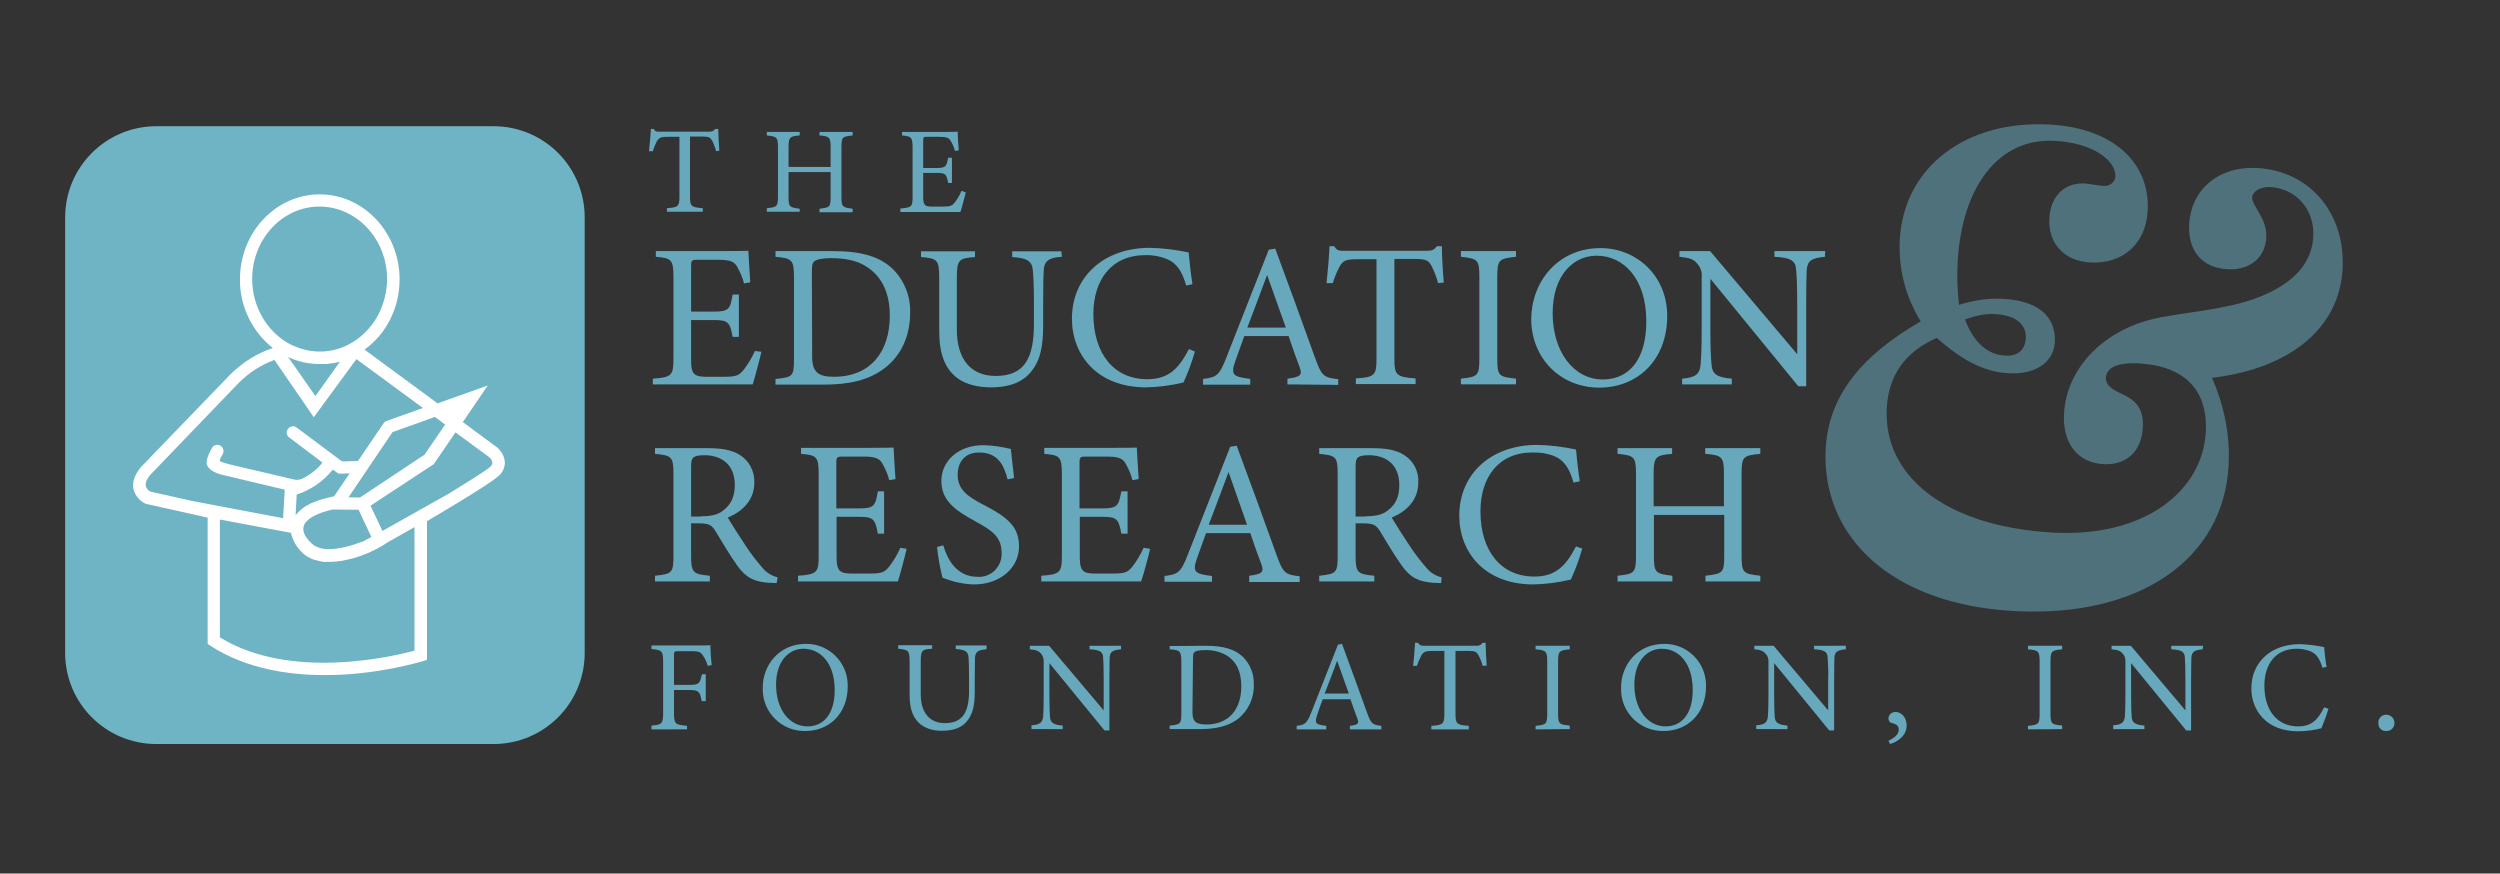
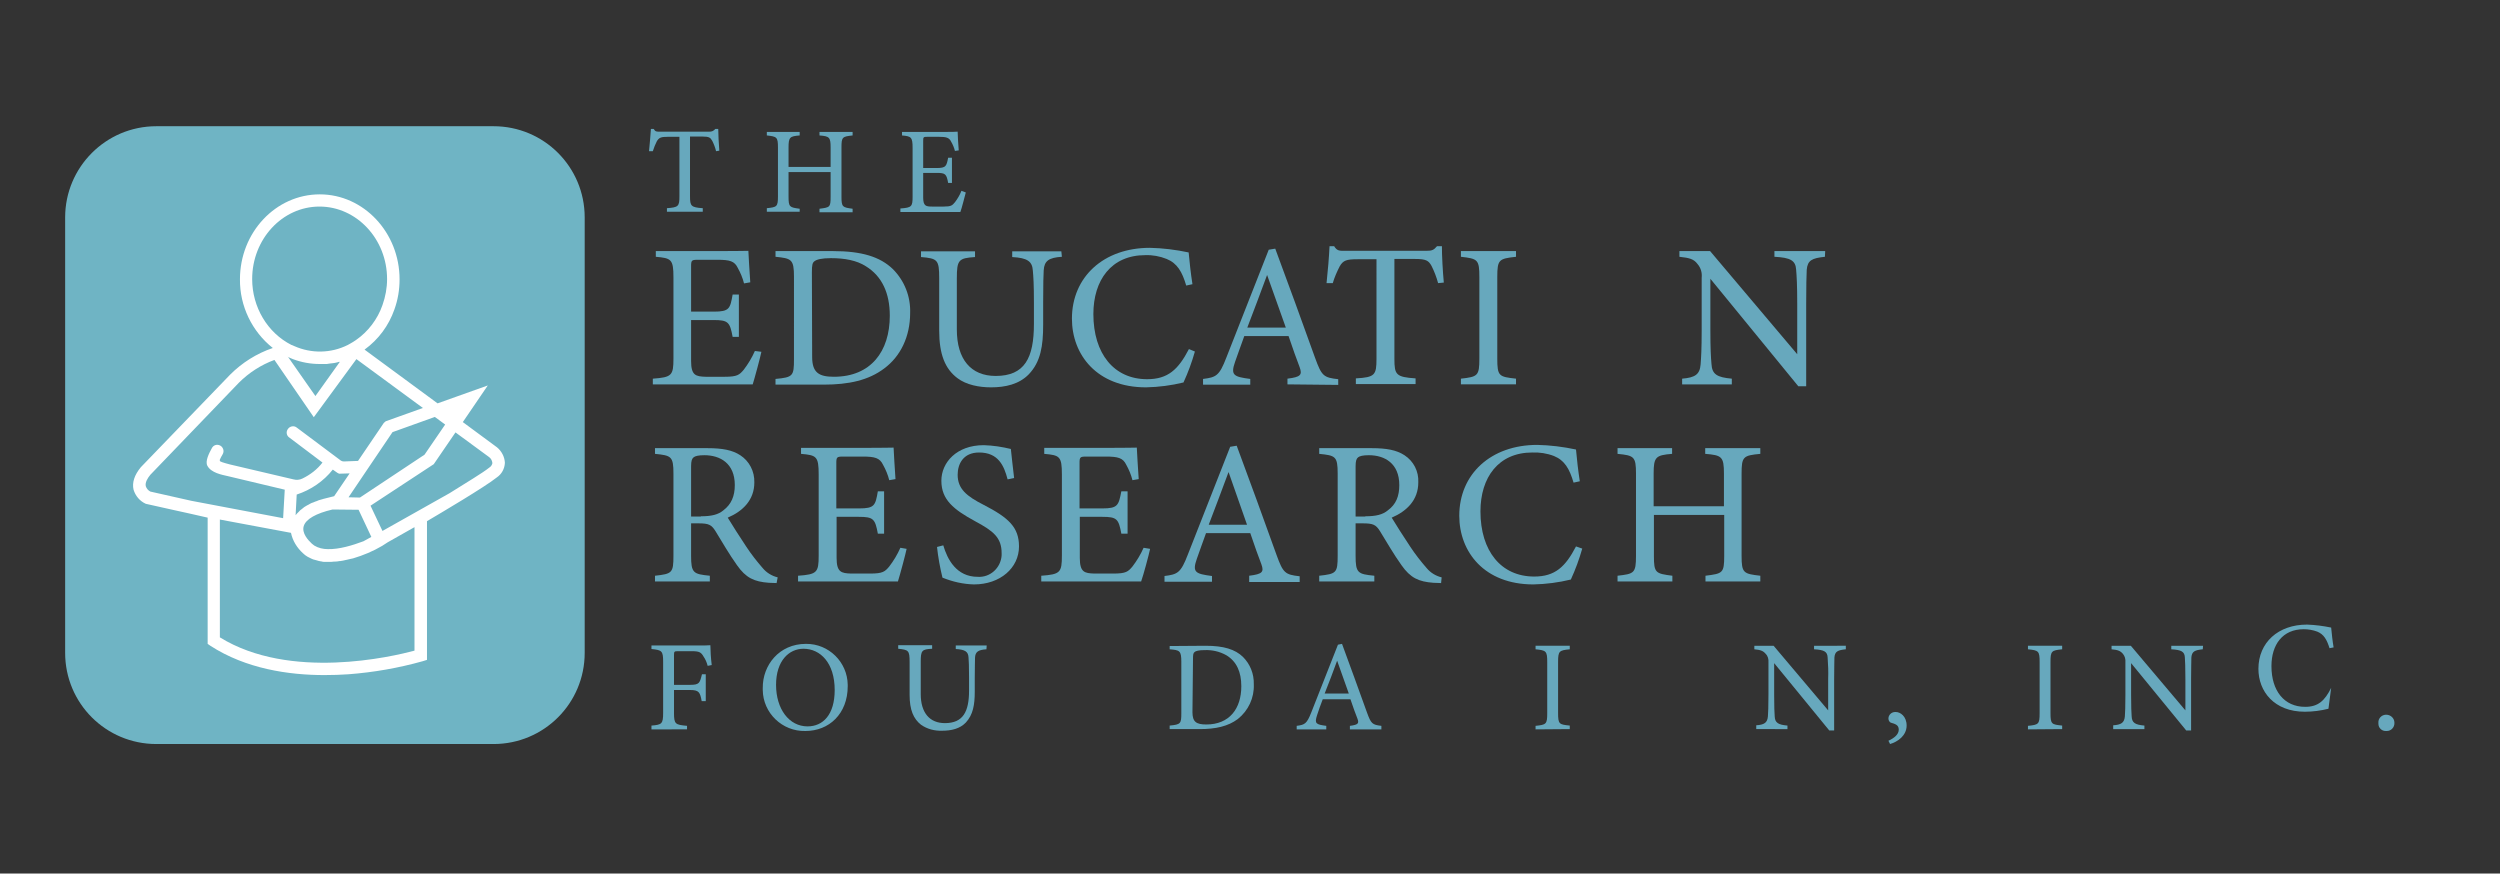
<svg xmlns="http://www.w3.org/2000/svg" version="1.1" id="Layer_1" x="0px" y="0px" viewBox="0 0 921 321.8" style="enable-background:new 0 0 921 321.8;" xml:space="preserve">
  <rect x="0" y="0" width="921" height="321.8" fill="#333333" stroke="none" />
  <style type="text/css">
	.st0{fill:#6FB4C4;}
	.st1{fill:#67A8BD;}
	.st2{fill:#FFFFFF;}
	.st3{opacity:0.53;}
</style>
  <path class="st0" d="M57.6,46.5h124.2c18.6,0,33.6,15,33.6,33.6v160.4c0,18.6-15,33.6-33.6,33.6H57.6c-18.6,0-33.6-15-33.6-33.6  V80.1C24,61.6,39,46.5,57.6,46.5z" />
  <path class="st1" d="M263.8,55.7c-0.3-1.3-0.8-2.6-1.4-3.8c-0.7-1.2-1.1-1.6-3.7-1.6h-4.5v22.1c0,3.5,0.4,4,4.7,4.3v1.3h-13.2v-1.3  c4.2-0.3,4.6-0.7,4.6-4.3V50.4H246c-2.5,0-3.2,0.3-4,1.6c-0.6,1.2-1.1,2.4-1.5,3.7h-1.4c0.3-2.8,0.5-5.6,0.7-8.2h1  c0.7,1.1,1.1,1,2.4,1h18c0.9,0.1,1.8-0.3,2.3-1h1.1c0,2.1,0.2,5.4,0.4,8L263.8,55.7z" />
  <path class="st1" d="M314.1,49.9c-3.8,0.4-4.1,0.6-4.1,4.4v18.2c0,3.8,0.4,3.9,4.1,4.4v1.3h-12.2v-1.3c3.8-0.5,4.1-0.5,4.1-4.4v-9.1  h-15.5v9.1c0,3.8,0.4,3.9,4.1,4.4V78h-12.1v-1.3c3.7-0.4,4.1-0.5,4.1-4.4V54.3c0-3.8-0.4-4-4.1-4.4v-1.3h12.1v1.3  c-3.6,0.3-4.1,0.6-4.1,4.4v7.2h15.5v-7.2c0-3.8-0.5-4.1-4.1-4.4v-1.3h12.2L314.1,49.9z" />
  <path class="st1" d="M355.8,70.9c-0.3,1.1-1.5,5.9-2,7.2h-22.1v-1.3c4.2-0.3,4.5-0.7,4.5-4.4V54.5c0-4-0.5-4.3-3.9-4.6v-1.3h13.9  c4.3,0,6,0,6.6-0.1c0,1.1,0.2,4.5,0.4,6.9l-1.4,0.2c-0.3-1.2-0.8-2.4-1.4-3.4c-0.7-1.5-1.8-1.8-4.5-1.8h-4.3c-1.4,0-1.5,0.1-1.5,1.5  v10h5c3.4,0,3.6-0.7,4.2-3.8h1.4v9.3h-1.4c-0.6-3.3-1-3.7-4.2-3.7h-5v9c0,3.2,1,3.4,3.3,3.4h4.2c2.8,0,3.2-0.4,4.2-1.6  c1-1.3,1.8-2.7,2.4-4.2L355.8,70.9z" />
  <path class="st1" d="M280.5,129.6c-0.4,2-2.5,9.8-3.2,12h-36.8v-2.1c7-0.5,7.6-1.2,7.6-7.4v-29.9c0-6.7-0.8-7.1-6.5-7.6v-2.1h23.1  c7.1,0,10.1-0.1,11-0.1c0.1,1.9,0.4,7.6,0.7,11.6l-2.3,0.4c-0.5-2-1.3-3.9-2.3-5.7c-1.2-2.5-2.9-3-7.5-3h-7.2  c-2.3,0-2.5,0.2-2.5,2.4v16.7h8.4c5.7,0,6-1.1,6.9-6.3h2.3v15.6h-2.3c-1-5.4-1.6-6.2-7-6.2h-8.3v15.1c0,5.3,1.7,5.7,5.4,5.8h7  c4.6,0,5.4-0.7,7-2.6c1.6-2.1,3-4.4,4.1-6.9L280.5,129.6z" />
  <path class="st1" d="M306.8,92.5c10.7,0,17.4,2.1,22.1,6.6c4.3,4.3,6.6,10.1,6.4,16.2c0,8.8-3.6,16-9.5,20.4c-5.8,4.4-13.1,6-22.4,6  h-17.7v-2.1c6.5-0.6,6.8-1.1,6.8-7.3V102c0-6.5-0.9-6.8-6.8-7.4v-2.1L306.8,92.5z M299.2,131.5c0,5.7,2.4,7.3,8,7.3  c13.6,0,20.6-9.3,20.6-22.5c0-8.2-2.8-14.5-8.8-18.2c-3.4-2.2-7.9-3-12.9-3c-3.4,0-5.2,0.5-6,1.1s-1,1.3-1,4.2L299.2,131.5z" />
  <path class="st1" d="M391.2,94.6c-4.8,0.3-6.5,1.5-6.7,5c-0.1,1.7-0.2,4.9-0.2,11.9v8.2c0,7.7-0.9,13.6-5.3,18.2  c-3.6,3.7-8.7,4.8-13.9,4.8c-4.4,0-9.1-0.9-12.4-3.4c-4.5-3.4-6.7-8.7-6.7-17.5v-19.3c0-6.8-0.6-7.3-6.7-7.8v-2.1h19.9v2.1  c-6,0.4-6.7,1-6.7,7.8v18.9c0,11,5.2,17.1,14.3,17.1c10.7,0,14.1-6.6,14.1-19.2v-7.7c0-6.9-0.2-9.8-0.4-11.9c-0.2-3.4-2-4.7-7.6-5  v-2.1h18.1L391.2,94.6z" />
  <path class="st1" d="M440.2,129.5c-1.1,3.9-2.5,7.7-4.2,11.4c-4.5,1.1-9.1,1.7-13.8,1.8c-18.1,0-27.3-12-27.3-25.3  c0-15.4,11.7-26.1,28.7-26.1c4.8,0.1,9.6,0.7,14.3,1.7c0.3,3.4,0.8,7.9,1.4,11.7l-2.3,0.5c-1.5-5.1-3.3-8.2-7.2-9.8  c-2.5-1-5.2-1.5-7.9-1.4c-12.5,0-19.1,9.2-19.1,21.7c0,14.6,7.6,24,19.8,24c7.7,0,11.5-3.6,15.4-11.1L440.2,129.5z" />
  <path class="st1" d="M474.3,141.6v-2.1c4.9-0.6,5.5-1.4,4.5-4.2c-1.1-2.9-2.5-6.7-4.1-11.5h-16.3c-1.2,3.4-2.3,6.3-3.4,9.5  c-1.7,4.9-0.6,5.5,5.6,6.3v2.1h-17.4v-2.1c4.8-0.6,6-1.1,8.6-7.9l15.6-39.7l2.4-0.4c4.8,12.9,10,27.2,14.7,40.3  c2.4,6.6,3.1,7.2,8.5,7.8v2.1L474.3,141.6z M466.8,101.3c-2.4,6.5-5,13.4-7.3,19.4h14.2L466.8,101.3z" />
  <path class="st1" d="M529.8,104.3c-0.6-2.2-1.4-4.3-2.4-6.3c-1.1-2-2-2.6-6.1-2.6h-7.6v36.8c0,5.9,0.6,6.7,7.8,7.2v2.1h-22v-2.1  c7-0.4,7.6-1.2,7.6-7.2V95.5h-6.9c-4.2,0-5.4,0.4-6.7,2.7c-1,2-1.9,4-2.5,6.1h-2.3c0.5-4.6,0.9-9.4,1.1-13.6h1.7  c1.1,1.8,2,1.7,4.1,1.7h29.9c2.1,0,2.7-0.3,3.9-1.7h1.8c0,3.6,0.3,9,0.7,13.4L529.8,104.3z" />
  <path class="st1" d="M538.2,141.6v-2.1c6.2-0.7,6.8-1,6.8-7.4v-30c0-6.5-0.6-6.8-6.8-7.5v-2.1h20.3v2.1c-6.3,0.7-6.9,1-6.9,7.5v30  c0,6.5,0.6,6.7,6.9,7.4v2.1H538.2z" />
-   <path class="st1" d="M589.7,91.4c12.9,0,24.5,9.9,24.5,25c0,16.3-11,26.4-25,26.4c-14.5,0-25.1-11-25.1-25.3  C564.2,104,573.7,91.4,589.7,91.4z M588.2,94.2c-8.5,0-16.2,7.1-16.2,21.2s7.7,24.4,18.5,24.4c9.2,0,16-6.8,16-21.4  C606.5,102.6,598.1,94.2,588.2,94.2L588.2,94.2z" />
  <path class="st1" d="M672.3,94.6c-4.8,0.5-6.4,1.3-6.7,4.8c-0.1,2.4-0.2,5.6-0.2,12.6v30.3h-2.9l-32.4-39.6v18.9  c0,6.8,0.2,10.2,0.4,12.4c0.2,3.9,2,5,7.5,5.5v2.1h-18.3v-2.1c4.7-0.4,6.5-1.5,6.8-5.2c0.2-2.4,0.4-5.8,0.4-12.7v-19.3  c0.2-1.8-0.3-3.6-1.5-5c-1.4-1.9-3-2.3-6.7-2.7v-2.1H630l32.1,38V112c0-7-0.2-10.3-0.4-12.6c-0.2-3.4-2-4.5-8-4.8v-2.1h18.7  L672.3,94.6z" />
  <path class="st1" d="M286.1,214.8c-1,0-1.8-0.1-2.8-0.1c-5.5-0.4-8.5-1.8-11.8-6.5c-2.8-3.9-5.5-8.6-7.9-12.5  c-1.5-2.4-2.5-2.9-6.3-2.9h-2.7v11.9c0,6.4,0.8,6.8,6.9,7.4v2.1h-20.2v-2.1c6.3-0.7,6.8-1,6.8-7.4v-30.2c0-6.4-0.8-6.7-6.8-7.3v-2.1  h19.3c5.5,0,9.2,0.7,12.1,2.6c3.4,2.2,5.3,6,5.2,10c0,6.5-4.2,10.6-9.8,13c1.4,2.3,4.6,7.4,6.9,10.8c1.8,2.7,3.8,5.3,6,7.8  c1.4,1.7,3.4,2.9,5.5,3.4L286.1,214.8z M258.2,190.2c3.9,0,6.4-0.6,8.3-2.2c2.9-2.2,4.2-5.2,4.2-9.3c0-8-5.4-11-11.2-11  c-2.2,0-3.4,0.3-4,0.8c-0.6,0.5-0.9,1.3-0.9,3.3v18.5H258.2z" />
  <path class="st1" d="M334,202.2c-0.4,2-2.5,9.8-3.2,12h-36.8v-2.1c7-0.5,7.6-1.2,7.6-7.4v-29.9c0-6.7-0.8-7.1-6.5-7.6V165h23.1  c7.1,0,10-0.1,11-0.1c0.1,1.9,0.4,7.6,0.7,11.6l-2.3,0.4c-0.5-2-1.3-3.9-2.3-5.7c-1.2-2.5-3-3-7.5-3h-7.2c-2.3,0-2.5,0.2-2.5,2.4  v16.7h8.4c5.7,0,6-1.1,6.9-6.3h2.3v15.6h-2.3c-1-5.4-1.6-6.2-7-6.2h-8.2v15.1c0,5.3,1.7,5.7,5.4,5.8h7c4.6,0,5.4-0.7,7-2.6  c1.6-2.1,3-4.4,4.1-6.9L334,202.2z" />
  <path class="st1" d="M371.2,176.6c-1.3-5-3.4-9.9-10.5-9.9c-5.9,0-7.9,4.3-7.9,8.2c0,5.2,3.3,7.9,9.6,11.1c9.1,4.7,13,8.2,13,15.3  c0,7.9-6.9,14-16.6,14c-4-0.1-7.9-1-11.6-2.5c-0.9-3.7-1.6-7.5-2-11.3l2.3-0.6c1.5,5.1,4.8,11.6,12.7,11.6c4.6,0.3,8.5-3.3,8.8-7.9  c0-0.3,0-0.6,0-0.8c0-5.8-3.1-8.2-9.8-11.8c-7.9-4.3-12.4-7.9-12.4-14.9c0-6.7,5.6-13.1,15.6-13.1c3.4,0.1,6.7,0.6,10,1.4  c0.3,2.7,0.6,5.7,1.2,10.7L371.2,176.6z" />
  <path class="st1" d="M423.7,202.2c-0.4,2-2.5,9.8-3.3,12h-36.8v-2.1c7-0.5,7.6-1.2,7.6-7.4v-29.9c0-6.7-0.8-7.1-6.5-7.6V165h23.1  c7.1,0,10-0.1,11-0.1c0.1,1.9,0.4,7.6,0.7,11.6l-2.3,0.4c-0.5-2-1.3-3.9-2.3-5.7c-1.2-2.5-3-3-7.5-3h-7.2c-2.3,0-2.5,0.2-2.5,2.4  v16.7h8.4c5.7,0,6-1.1,7-6.3h2.3v15.6h-2.3c-1-5.4-1.6-6.2-7-6.2h-8.3v15.1c0,5.3,1.7,5.7,5.4,5.8h7c4.6,0,5.4-0.7,7-2.6  c1.6-2.1,3-4.4,4.1-6.9L423.7,202.2z" />
  <path class="st1" d="M460.2,214.2v-2.1c4.9-0.6,5.5-1.4,4.5-4.2c-1.1-2.9-2.5-6.7-4.1-11.5h-16.3c-1.2,3.4-2.3,6.3-3.4,9.5  c-1.7,4.9-0.6,5.5,5.6,6.3v2.1H429v-2.1c4.8-0.6,6-1.1,8.6-7.9l15.6-39.7l2.4-0.4c4.8,12.9,10,27.2,14.7,40.3  c2.4,6.6,3.1,7.2,8.5,7.8v2.1H460.2z M452.6,173.9c-2.4,6.5-5,13.4-7.3,19.4h14.1L452.6,173.9z" />
  <path class="st1" d="M530.9,214.8c-1,0-1.8-0.1-2.8-0.1c-5.5-0.4-8.5-1.8-11.8-6.5c-2.8-3.9-5.5-8.6-7.9-12.5  c-1.5-2.4-2.5-2.9-6.4-2.9h-2.6v11.9c0,6.4,0.8,6.8,6.9,7.4v2.1H486v-2.1c6.3-0.7,6.8-1,6.8-7.4v-30.2c0-6.4-0.8-6.7-6.8-7.3v-2.1  h19.3c5.5,0,9.2,0.7,12.1,2.6c3.4,2.2,5.3,6,5.1,10c0,6.5-4.2,10.6-9.8,13c1.4,2.3,4.6,7.4,6.9,10.8c1.8,2.7,3.8,5.3,6,7.8  c1.4,1.7,3.4,2.9,5.5,3.4L530.9,214.8z M503,190.2c3.9,0,6.4-0.6,8.3-2.2c3-2.2,4.2-5.2,4.2-9.3c0-8-5.4-11-11.2-11  c-2.2,0-3.4,0.3-4,0.8c-0.6,0.5-0.9,1.3-0.9,3.3v18.5H503z" />
  <path class="st1" d="M582.9,202.1c-1.1,3.9-2.5,7.7-4.2,11.4c-4.5,1.1-9.1,1.7-13.8,1.8c-18.1,0-27.3-12-27.3-25.3  c0-15.4,11.7-26.1,28.7-26.1c4.8,0.1,9.6,0.7,14.3,1.7c0.3,3.4,0.8,7.9,1.4,11.7l-2.3,0.5c-1.5-5.1-3.3-8.2-7.2-9.8  c-2.6-1-5.3-1.4-8-1.3c-12.5,0-19.1,9.2-19.1,21.7c0,14.6,7.6,24,19.8,24c7.7,0,11.5-3.6,15.4-11.1L582.9,202.1z" />
  <path class="st1" d="M648.5,167.2c-6.3,0.6-6.9,1-6.9,7.3v30.3c0,6.3,0.7,6.6,6.9,7.3v2.1h-20.2v-2.1c6.3-0.8,6.9-0.9,6.9-7.3v-15.1  h-25.9v15.1c0,6.3,0.6,6.5,6.8,7.3v2.1h-20.2v-2.1c6.1-0.7,6.8-0.9,6.8-7.3v-30.3c0-6.3-0.7-6.7-6.8-7.3v-2.1H616v2.1  c-6,0.5-6.8,1.1-6.8,7.3v12h25.9v-12c0-6.3-0.8-6.8-6.9-7.3v-2.1h20.3V167.2z" />
  <path class="st1" d="M260.7,245.3c-0.3-1.2-0.8-2.4-1.5-3.4c-0.9-1.6-1.6-2-4.3-2h-5.1c-1.4,0-1.5,0.1-1.5,1.5v10.9h5.9  c3.4,0,3.6-0.6,4.4-3.9h1.4v9.9h-1.5c-0.6-3.3-1-4.1-4.3-4.1h-5.9v8.5c0,4.1,0.5,4.3,4.8,4.7v1.3H240v-1.4c3.8-0.3,4.3-0.6,4.3-4.7  v-18.8c0-4.1-0.5-4.3-4.3-4.7v-1.3h15c4.3,0,5.9,0,6.7-0.1c0,1.7,0.2,5,0.5,7.3L260.7,245.3z" />
  <path class="st1" d="M296.9,237.2c8.4-0.1,15.3,6.7,15.4,15.1c0,0.2,0,0.4,0,0.5c0,10.2-6.9,16.5-15.6,16.5  c-8.5,0.2-15.6-6.6-15.7-15.1c0-0.2,0-0.5,0-0.7C280.9,245.1,287,237.2,296.9,237.2z M296,239c-5.3,0-10.1,4.4-10.1,13.3  c0,8.9,4.8,15.3,11.6,15.3c5.7,0,10-4.3,10-13.4C307.5,244.2,302.2,239,296,239L296,239z" />
  <path class="st1" d="M363.4,239.2c-3,0.2-4.1,0.9-4.2,3.1c0,1.1-0.1,3.1-0.1,7.4v5.1c0,4.8-0.6,8.5-3.3,11.4c-2.2,2.3-5.4,3-8.7,3  c-2.8,0.1-5.5-0.6-7.8-2.2c-2.8-2.2-4.2-5.5-4.2-11v-12.1c0-4.3-0.4-4.5-4.2-4.9v-1.3h12.5v1.3c-3.8,0.2-4.2,0.6-4.2,4.9v11.8  c0,6.9,3.3,10.7,8.9,10.7c6.7,0,8.9-4.2,8.9-12v-4.8c0-4.3-0.1-6.2-0.2-7.4c-0.1-2.1-1.2-2.9-4.7-3.1v-1.3h11.4L363.4,239.2z" />
-   <path class="st1" d="M413,239.2c-3,0.3-4,0.8-4.2,3c0,1.5-0.1,3.5-0.1,7.9v19h-1.8l-20.3-24.8v11.8c0,4.3,0.1,6.4,0.2,7.8  c0.1,2.4,1.3,3.1,4.7,3.4v1.3H380v-1.4c2.9-0.2,4.1-0.9,4.3-3.3c0.1-1.5,0.2-3.6,0.2-8V244c0.1-1.1-0.2-2.3-0.9-3.1  c-0.9-1.1-1.9-1.5-4.2-1.7v-1.3h7.1l20.1,23.8v-11.6c0-4.4-0.1-6.4-0.2-7.9c-0.1-2.1-1.2-2.8-5-3v-1.3H413L413,239.2z" />
  <path class="st1" d="M444.1,237.9c6.7,0,10.9,1.3,13.8,4.1c2.7,2.7,4.1,6.3,4,10.1c0.2,5-2,9.7-5.9,12.8c-3.6,2.7-8.2,3.7-14,3.7  h-11.1v-1.3c4.1-0.4,4.3-0.7,4.3-4.6v-18.9c0-4.1-0.6-4.3-4.3-4.6V238L444.1,237.9z M439.3,262.4c0,3.6,1.5,4.5,5.1,4.5  c8.5,0,12.9-5.8,12.9-14.1c0-5.2-1.7-9.1-5.5-11.4c-2.5-1.4-5.2-2-8-1.9c-2.1,0-3.3,0.3-3.7,0.7c-0.5,0.4-0.6,0.8-0.6,2.7  L439.3,262.4z" />
  <path class="st1" d="M497.3,268.7v-1.3c3.1-0.4,3.4-0.9,2.8-2.6c-0.7-1.8-1.6-4.2-2.6-7.2h-10.2c-0.8,2.1-1.5,4-2.1,5.9  c-1,3.1-0.4,3.4,3.4,3.9v1.3h-10.9v-1.3c3-0.4,3.7-0.7,5.4-5l9.8-24.9l1.5-0.3c3,8,6.2,17.1,9.2,25.3c1.5,4.1,1.9,4.5,5.3,4.9v1.3  L497.3,268.7z M492.6,243.4c-1.5,4.1-3.1,8.4-4.6,12.1h8.9L492.6,243.4z" />
-   <path class="st1" d="M546.2,245.3c-0.3-1.4-0.9-2.7-1.5-3.9c-0.8-1.3-1.2-1.6-3.8-1.6h-4.7v23.1c0,3.7,0.4,4.2,4.9,4.5v1.3h-13.8  v-1.3c4.4-0.3,4.8-0.7,4.8-4.5v-23.1h-4.3c-2.6,0-3.4,0.3-4.2,1.7c-0.6,1.2-1.2,2.5-1.6,3.8h-1.4c0.3-2.9,0.6-5.9,0.7-8.5h1.1  c0.7,1.1,1.2,1.1,2.6,1.1h18.8c1,0.1,1.9-0.3,2.4-1.1h1.1c0,2.2,0.2,5.6,0.4,8.4L546.2,245.3z" />
  <path class="st1" d="M565.7,268.7v-1.3c3.9-0.4,4.3-0.6,4.3-4.6v-18.9c0-4.1-0.4-4.3-4.3-4.7v-1.3h12.6v1.3  c-3.9,0.4-4.3,0.6-4.3,4.7v18.8c0,4.1,0.4,4.2,4.3,4.6v1.3L565.7,268.7z" />
-   <path class="st1" d="M613.1,237.2c8.4-0.1,15.3,6.7,15.4,15.1c0,0.2,0,0.4,0,0.5c0,10.2-6.9,16.5-15.6,16.5  c-8.5,0.2-15.6-6.6-15.7-15.1c0-0.2,0-0.5,0-0.7C597.1,245.1,603.1,237.2,613.1,237.2z M612.2,239c-5.3,0-10.1,4.4-10.1,13.3  c0,8.9,4.8,15.3,11.5,15.3c5.7,0,10-4.3,10-13.4C623.6,244.2,618.4,239,612.2,239L612.2,239z" />
  <path class="st1" d="M680,239.2c-3,0.3-4,0.8-4.2,3c0,1.5-0.1,3.5-0.1,7.9v19h-1.8l-20.3-24.8v11.8c0,4.3,0.1,6.4,0.2,7.8  c0.1,2.4,1.3,3.1,4.7,3.4v1.3H647v-1.4c2.9-0.2,4.1-0.9,4.3-3.3c0.1-1.5,0.2-3.6,0.2-8V244c0.1-1.1-0.2-2.3-1-3.1  c-0.9-1.1-1.9-1.5-4.2-1.7v-1.3h7.1l20.1,23.8v-11.6c0.1-2.6,0-5.2-0.2-7.9c-0.1-2.1-1.2-2.8-5-3v-1.3H680L680,239.2z" />
  <path class="st1" d="M695.7,272.9c2.1-1,3.8-2.3,3.8-4.1s-1.4-2.1-3-2.6c-0.5-0.3-0.8-0.9-0.8-1.5c0-1.3,1.1-2.4,2.5-2.4  c0.1,0,0.1,0,0.2,0c1.7,0,4,1.6,4,5c0,3.7-3.3,6-6.1,6.8L695.7,272.9z" />
  <path class="st1" d="M747.1,268.7v-1.3c3.9-0.4,4.3-0.6,4.3-4.6v-18.9c0-4.1-0.4-4.3-4.3-4.7v-1.3h12.6v1.3  c-3.9,0.4-4.3,0.6-4.3,4.7v18.8c0,4.1,0.4,4.2,4.3,4.6v1.3L747.1,268.7z" />
  <path class="st1" d="M811.5,239.2c-3,0.3-4,0.8-4.2,3c0,1.5-0.1,3.5-0.1,7.9v19h-1.8l-20.3-24.8v11.8c0,4.3,0.1,6.4,0.2,7.8  c0.1,2.4,1.3,3.1,4.7,3.4v1.3h-11.5v-1.4c2.9-0.2,4.1-0.9,4.3-3.3c0.1-1.5,0.2-3.6,0.2-8V244c0.1-1.1-0.2-2.3-0.9-3.1  c-0.9-1.1-1.9-1.5-4.2-1.7v-1.3h7.1l20.1,23.8v-11.6c0-4.4-0.1-6.4-0.2-7.9c-0.1-2.1-1.2-2.8-5-3v-1.3h11.7L811.5,239.2z" />
-   <path class="st1" d="M857.8,261.1c-0.7,2.4-1.6,4.8-2.6,7.2c-2.8,0.7-5.7,1.1-8.7,1.1c-11.3,0-17.1-7.5-17.1-15.8  c0-9.7,7.3-16.3,17.9-16.3c3,0.1,6,0.5,8.9,1.1c0.2,2.1,0.5,5,0.9,7.3l-1.5,0.3c-1-3.2-2.1-5.1-4.5-6.1c-1.6-0.6-3.3-0.9-5-0.9  c-7.8,0-11.9,5.7-11.9,13.6c0,9.1,4.7,15,12.4,15c4.8,0,7.2-2.2,9.6-7L857.8,261.1z" />
+   <path class="st1" d="M857.8,261.1c-2.8,0.7-5.7,1.1-8.7,1.1c-11.3,0-17.1-7.5-17.1-15.8  c0-9.7,7.3-16.3,17.9-16.3c3,0.1,6,0.5,8.9,1.1c0.2,2.1,0.5,5,0.9,7.3l-1.5,0.3c-1-3.2-2.1-5.1-4.5-6.1c-1.6-0.6-3.3-0.9-5-0.9  c-7.8,0-11.9,5.7-11.9,13.6c0,9.1,4.7,15,12.4,15c4.8,0,7.2-2.2,9.6-7L857.8,261.1z" />
  <path class="st1" d="M879.1,269.3c-1.6,0.1-2.9-1.1-2.9-2.7c0-0.1,0-0.2,0-0.3c-0.1-1.6,1.1-2.9,2.7-3c0.1,0,0.1,0,0.2,0  c1.6,0,3,1.3,3,2.9c0,0,0,0.1,0,0.1c0.1,1.6-1.2,3-2.8,3C879.2,269.3,879.1,269.3,879.1,269.3z" />
  <path class="st2" d="M69.9,189.2l6.6,1.5v46.5l1,0.7c13.1,8.5,28.9,10.8,42,10.8c3.1,0,6.1-0.1,8.9-0.3c9.2-0.7,18.4-2.3,27.3-4.8  l1.6-0.5v-51.1c4.6-2.7,21.5-12.7,25.7-16.1c1.8-1.2,2.9-3.2,3-5.4c-0.1-2.2-1.2-4.3-2.9-5.7l-12.6-9.3l0,0l9.2-13.5l-18.5,6.6  l-26.9-19.8c5.1-3.7,8.9-8.8,11-14.8c1.3-3.6,1.9-7.3,1.9-11.1c0-17.2-13.2-31.3-29.4-31.3s-29.4,14-29.4,31.3  c-0.1,9.8,4.4,19.2,12.1,25.3c-5.9,2-11.3,5.4-15.7,9.8l-32.8,34l-0.1,0.1c-2.4,2.9-3.3,5.7-2.7,8.3c0.7,2.3,2.3,4.2,4.5,5.2  l10.3,2.3L69.9,189.2z M111.6,187.2l-0.5,0.4l-0.4,0.3c-0.2,0.1-0.3,0.3-0.4,0.4l-0.3,0.3l-0.4,0.4c-0.1,0.1-0.2,0.2-0.3,0.3  l-0.3,0.4l-0.1,0.1l0.4-7.6c5.2-1.7,9.9-4.9,13.3-9.2l1.7,1.2c0.3,0.2,0.7,0.4,1.1,0.3l3.4-0.1l-5.7,8.4l-0.4,0.1l-0.8,0.2l-0.8,0.2  l-0.8,0.2l-0.8,0.2c-0.3,0.1-0.5,0.1-0.7,0.2l-0.7,0.2l-0.7,0.2l-0.7,0.3l-0.6,0.2l-0.7,0.3l-0.6,0.2l-0.6,0.3l-0.5,0.3l-0.6,0.3  l-0.5,0.3c-0.2,0.1-0.4,0.2-0.5,0.3L111.6,187.2z M111.9,193.8c0.8-2.6,4.6-4.7,10.6-6.1l9.6,0.1l4.7,10l-2.9,1.6  c-4,1.5-8.9,3-13.1,2.9c-1.8,0-3.5-0.4-5-1.3c-0.3-0.2-0.7-0.5-0.9-0.7C113.5,199,111.1,196.4,111.9,193.8z M132.6,183.3l-4.2-0.1  l6-8.9l0,0l10.2-15.1l15.6-5.6l3.8,2.8l-7.6,11.1L132.6,183.3z M105.9,131.4l0.6,0.3c0.4,0.2,0.9,0.4,1.4,0.6  c3.2,1.2,6.5,1.8,9.9,1.8c0.5,0,1.1,0,1.6,0h0.6c0.3,0,0.7,0,1-0.1l0.7-0.1l0.9-0.1l0.7-0.1l0.9-0.2l0.7-0.2h0.3l-9,12.6l-10-14.3  L105.9,131.4z M92.9,102.8c0-14.7,11.1-26.7,24.8-26.7s24.9,12,24.9,26.7c0,3.3-0.6,6.5-1.7,9.6c-1.8,5.2-5.3,9.8-9.8,12.9  c-0.7,0.5-1.4,0.9-2.1,1.3l-0.9,0.5c-6.2,3.1-13.4,3.2-19.7,0.4c-0.3-0.1-0.6-0.3-0.9-0.4l0,0h-0.1  C98.5,122.6,92.9,113.1,92.9,102.8L92.9,102.8z M111.4,176.3c-1,0.5-2.2,0.6-3.3,0.3l-23.4-5.5l0,0c0,0-3.1-0.8-3.5-1.1  c-0.2-0.1-0.3-0.4-0.2-0.7c0.3-0.6,0.6-1.3,1-1.9c0.6-1,0.4-2.2-0.5-3l0,0c-1-0.8-2.4-0.7-3.2,0.3c-0.1,0.1-0.1,0.2-0.2,0.3  c-1.1,2-2.6,4.9-1.7,6.6c1.4,2.6,5.3,3.3,7.5,3.8l21,5l-0.6,10.5l-33.8-6.4l-15.1-3.4c-0.8-0.4-1.4-1.1-1.7-2  c-0.3-1.4,0.7-3,1.7-4.2L88,141c3.7-3.7,8.2-6.6,13.1-8.4l14.5,21.1l15.7-21.4l24.5,18l-13.7,4.9l-0.7,0.6l-9.5,14l-5.2,0.2  c-0.4,0-0.8-0.1-1.1-0.3l-16.3-12.2c-1-0.8-2.5-0.5-3.2,0.5c0,0,0,0,0,0l0,0c-0.8,1-0.6,2.5,0.5,3.2l0,0l12.2,9.2  C116.9,172.9,114.3,174.9,111.4,176.3L111.4,176.3z M142.8,199.8l9.9-5.6v45.5c-8.2,2.2-45.8,11.1-71.7-4.9v-43.4l26.2,4.9  c0.6,2.9,2.2,5.5,4.4,7.5c0.3,0.2,0.5,0.5,0.8,0.7l0.3,0.2l0.6,0.4l0.4,0.2l0.6,0.3l0.4,0.2c0.2,0.1,0.5,0.2,0.7,0.3l0.4,0.1  c0.4,0.1,0.7,0.2,1.1,0.3l0.3,0.1l0.9,0.2c0.2,0,0.3,0,0.5,0.1l0.7,0.1h0.6h0.8h0.6c0.6,0,1.1,0,1.7-0.1h0.4c0.6,0,1.1-0.1,1.7-0.2  h0.3c0.6-0.1,1.3-0.2,2-0.4l0.5-0.1c0.7-0.2,1.4-0.3,2.2-0.5c3.7-1.1,7.3-2.6,10.7-4.6L142.8,199.8z M180.2,172.3L180.2,172.3  c-2.2,1.8-8.7,5.7-14.6,9.4l-24.7,13.9l-4.4-9.3l23.3-15.3l8-11.7l12.4,9.1c0.7,0.5,1.1,1.3,1.2,2.2  C181.3,171.2,180.9,171.9,180.2,172.3L180.2,172.3z" />
  <g class="st3">
-     <path class="st1" d="M699.9,88.1c1.5-26.3,24.1-44,55.4-42.2c23.4,1.3,36.9,14.3,35.9,31.8c-0.7,12.2-9.2,19.6-21.1,19   c-9.7-0.5-15.7-7.1-15.1-16.4c0.5-8.4,5.9-13.1,13-12.7c1.9,0.1,4.1,0.7,7.2,0.9c2.1,0.1,4-1.5,4.1-3.4c0.3-6-8.4-12.5-22.3-13.2   c-20.7-1.2-34.2,16.8-35.8,44.5c-0.3,5.5-0.1,10.8,0.5,15.9c5.7-1.8,11.1-2.5,16.4-2.2c12.8,0.7,19.4,6.6,18.9,15.9   c-0.4,7.2-6.7,12.1-17.2,11.5c-9.1-0.5-17.2-5-26.3-13c-11.7,5.1-17.8,13.9-18.4,25.8c-1.4,24.4,20.6,43.6,61.2,45.9   c34.1,1.9,55.1-15.6,56.3-36.9c0.9-15.5-7.7-24.4-24.4-25.4c-8.1-0.5-12.2,1.5-12.4,5.3c-0.1,2.4,1.9,4.2,5.7,5.8   c5.9,2.7,8.3,6,7.9,12.7c-0.5,8.6-6.1,13.8-14.5,13.3c-9.5-0.5-15.2-7.8-14.5-18.8c0.9-16.5,14.8-31.6,36.2-35.4   c13.6-2.4,26.3-3.3,37.2-8c11.9-5.1,17.9-12.4,18.4-21.5c0.6-10-6.2-17.9-16-18.4c-3.5-0.2-6.4,1.8-6.5,3.7   c-0.2,3.3,5.6,7.8,5.2,14.9c-0.4,7.4-6,12.1-14.2,11.7c-9.5-0.5-14.7-6.8-14.2-16.6c0.7-12.9,11-21.5,25.1-20.7   c19.5,1.1,32.6,16.9,31.4,37.3c-1.2,21-18.3,36.4-48.1,40c4.7,10.8,6.7,21.5,6.1,32.5c-1.9,34-32.5,56-79.1,53.4   c-45.5-2.5-71.1-27.7-69.3-60c1.1-18.9,12.6-33.8,35-46.7C702,109.3,699.3,99.1,699.9,88.1z M738.7,131c4.6,0.3,7.3-2,7.6-6.3   c0.3-5.3-3.7-8.6-11.6-9c-3.2-0.2-7,0.6-10.8,2C727.1,126.3,732.4,130.7,738.7,131z" />
-   </g>
+     </g>
</svg>